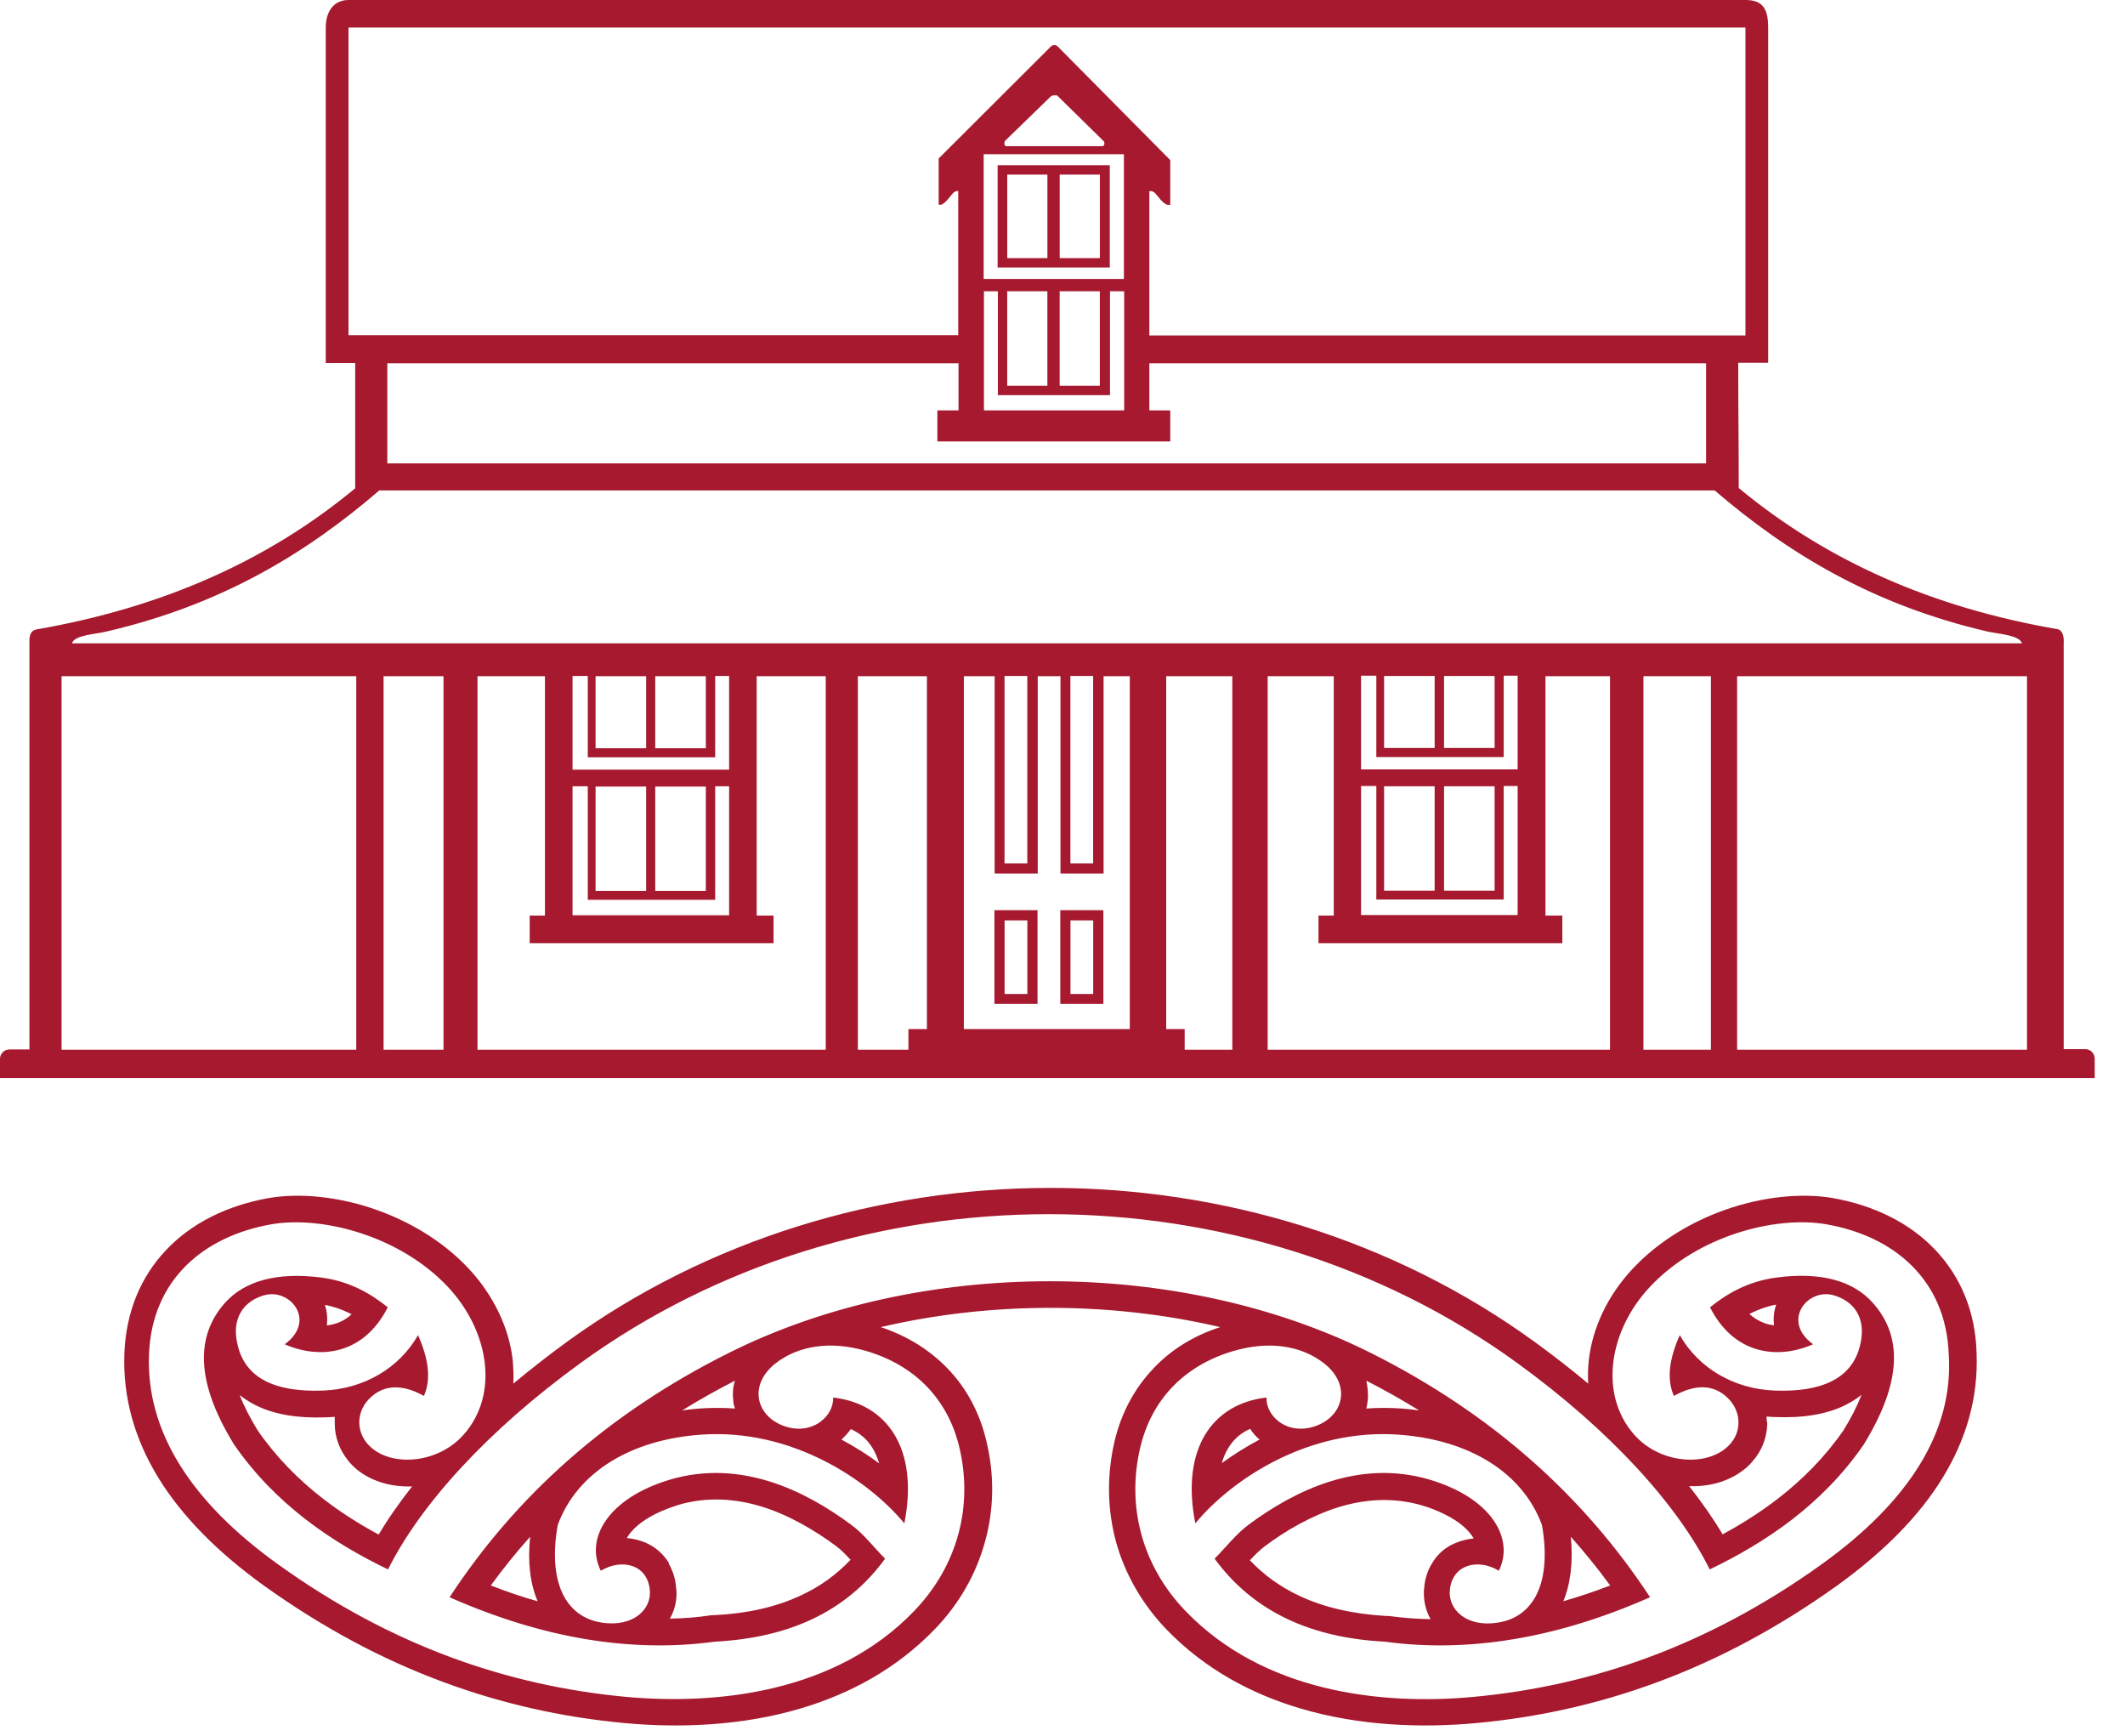
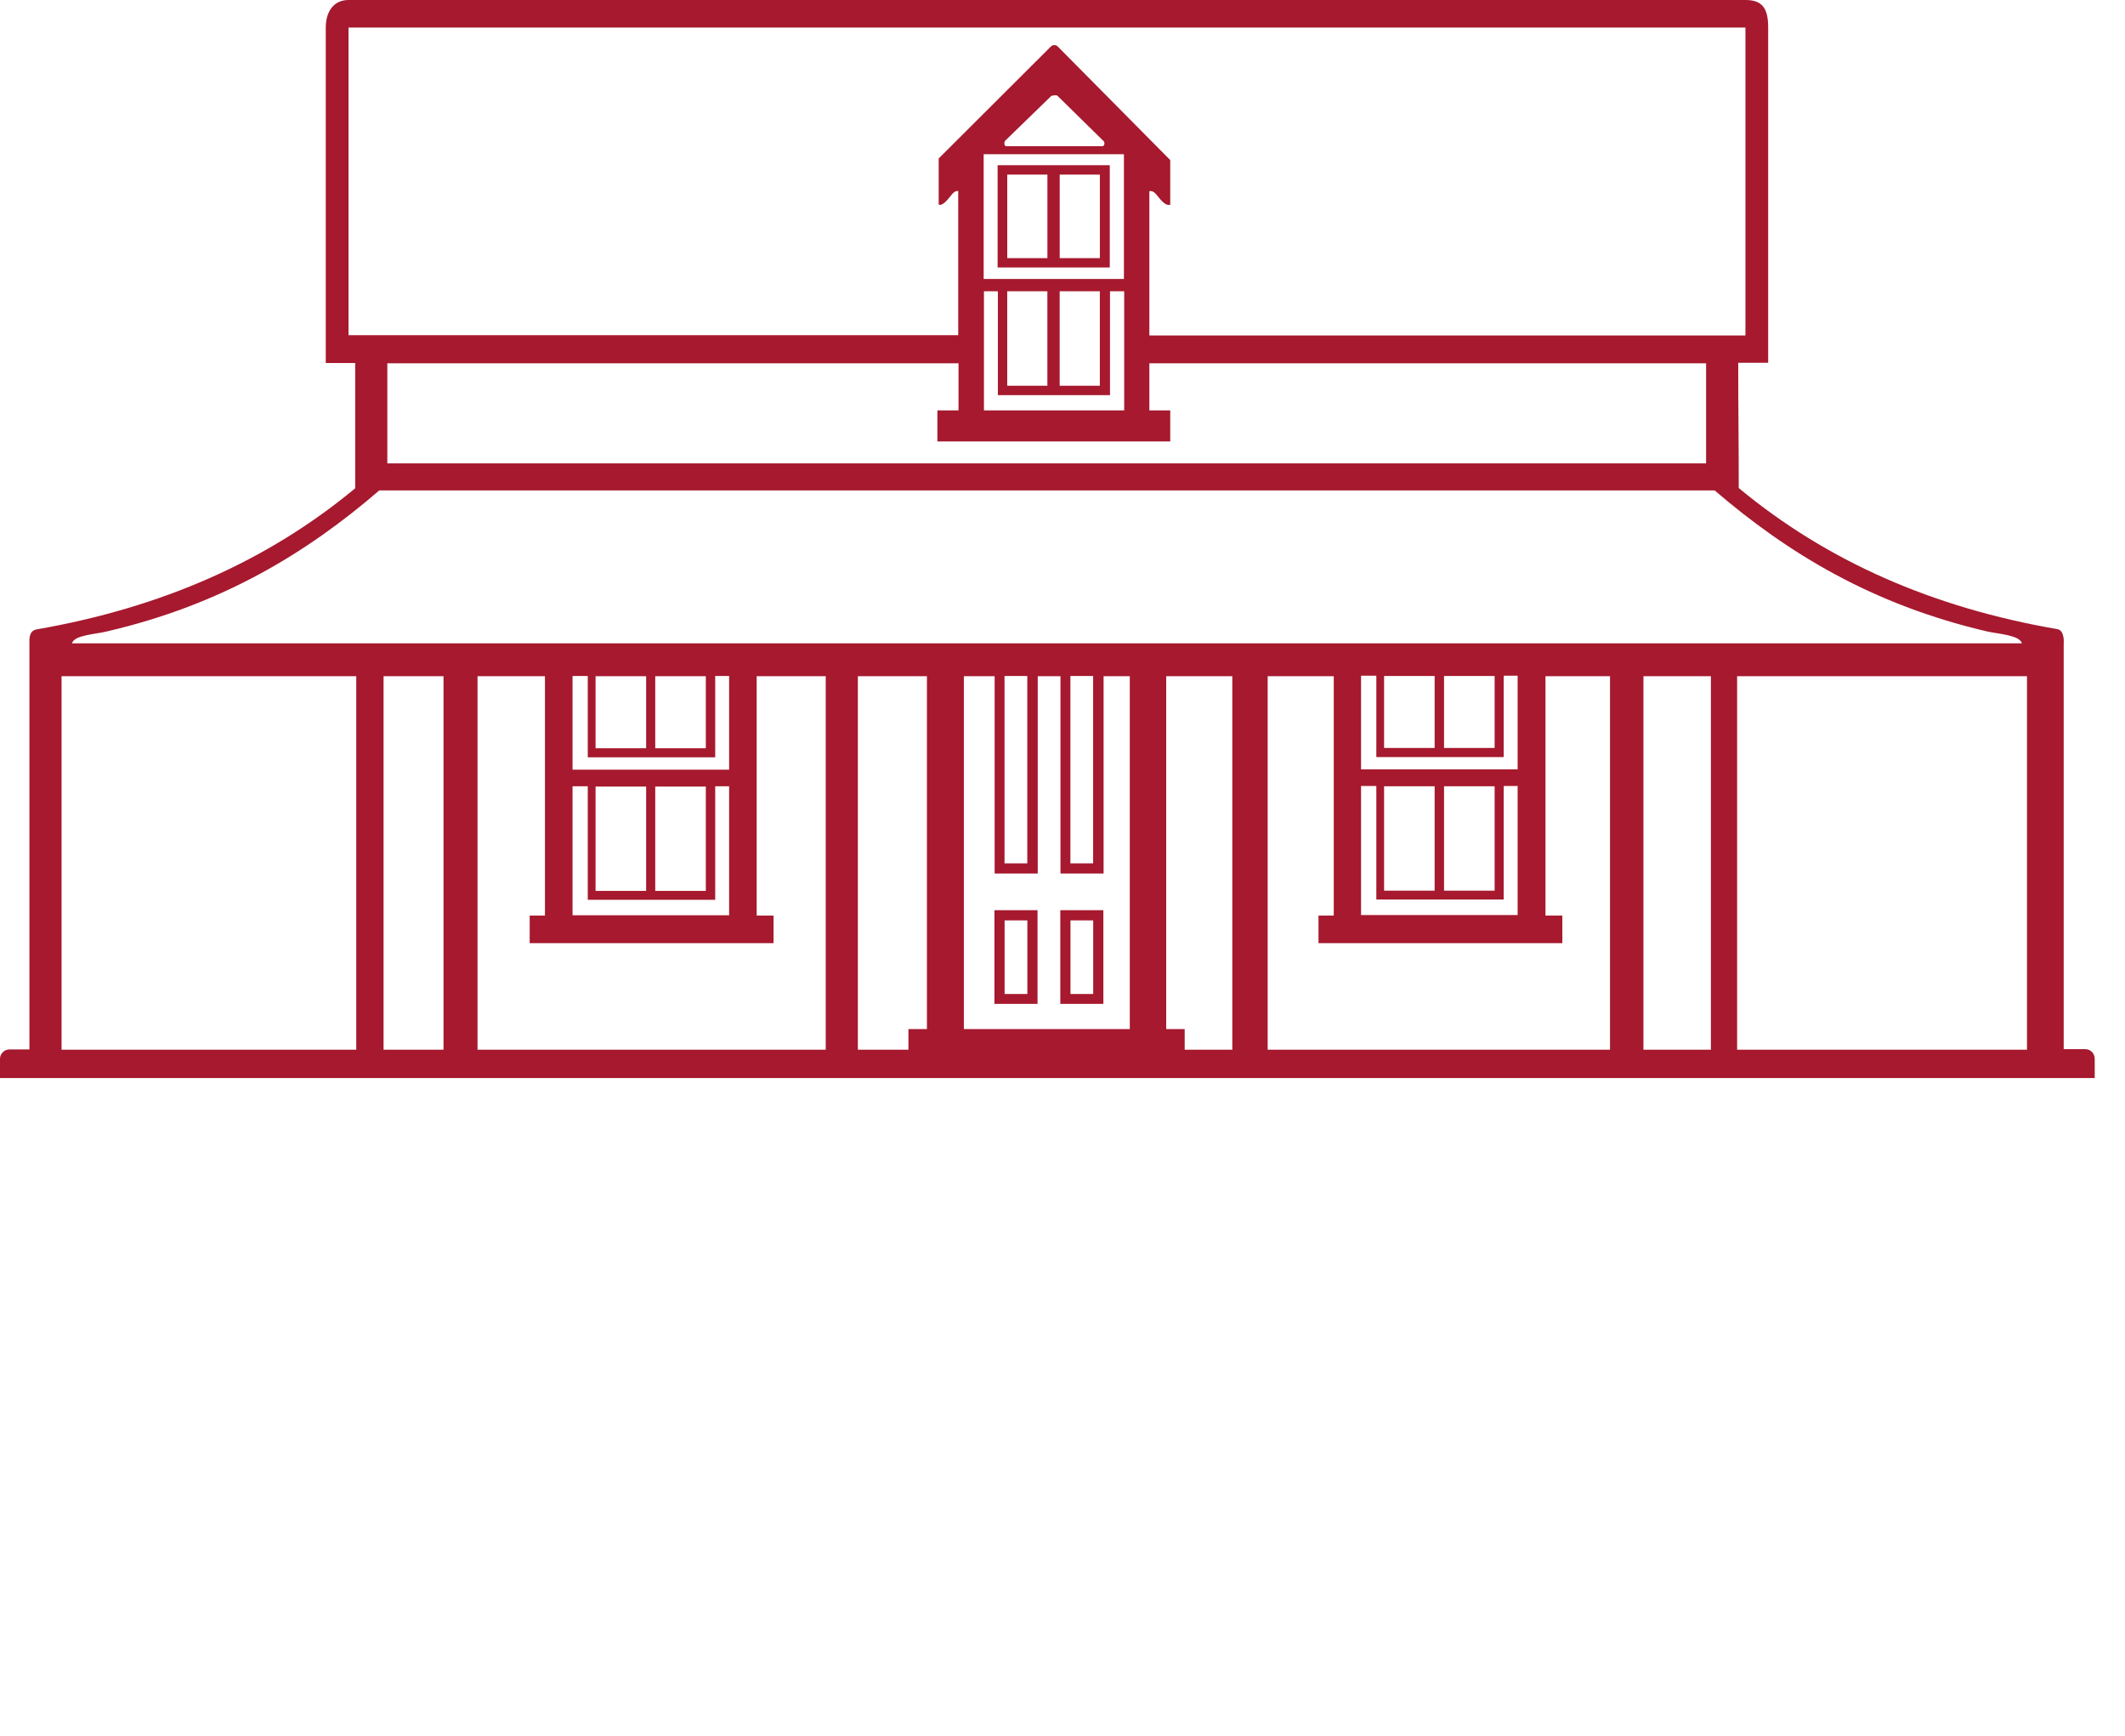
<svg xmlns="http://www.w3.org/2000/svg" width="60" height="49" viewBox="0 0 60 49" fill="none">
  <path d="M58.881 29.618H58.269V18.161C58.269 18.161 58.306 17.798 58.087 17.76C54.573 17.156 51.58 15.841 49.094 13.777C49.094 12.598 49.079 11.427 49.079 10.241H49.925V0.778C49.925 0.242 49.767 0 49.283 0H9.84C9.424 0 9.198 0.325 9.198 0.778V10.248H10.029V13.785C7.542 15.848 4.55 17.156 1.035 17.768C0.801 17.806 0.831 18.085 0.831 18.168V29.626H0.265C0.121 29.626 0 29.747 0 29.89V30.17V30.434H59.145V30.177V29.89C59.145 29.739 59.025 29.618 58.881 29.618ZM9.84 9.47V0.778H49.283V9.47H32.452V5.396C32.535 5.381 32.603 5.426 32.671 5.517C32.785 5.661 32.906 5.804 33.011 5.782H33.042V4.519L29.86 1.307C29.814 1.262 29.724 1.262 29.678 1.307L26.504 4.474V5.774C26.61 5.819 26.739 5.661 26.86 5.509C26.92 5.426 26.98 5.389 27.056 5.389V9.462H9.84V9.47ZM33.042 12.462V11.586H32.452V10.256H48.172V13.082H10.936V10.256H27.064V11.586H26.467V12.462H33.042ZM31.734 4.361V7.875H27.774V4.353H31.734V4.361ZM28.371 3.983L29.686 2.706C29.686 2.706 29.822 2.668 29.86 2.706L31.175 3.998C31.198 4.066 31.175 4.104 31.145 4.126H28.394C28.356 4.096 28.348 4.058 28.371 3.983ZM31.054 8.223V10.89H29.92V8.223H31.054ZM29.573 8.223V10.89H28.439V8.223H29.573ZM28.175 8.223V11.155H31.341V8.223H31.742V11.586H27.782V8.223H28.175ZM3.008 17.828C6.258 17.073 8.646 15.621 10.709 13.845H48.414C50.484 15.621 52.873 17.073 56.115 17.828C56.417 17.896 57.022 17.927 57.09 18.161H2.033C2.093 17.927 2.706 17.904 3.008 17.828ZM42.458 25.401V22.189H42.851V25.832H38.43V22.189H38.861V25.393H42.458V25.401ZM39.08 25.144V22.197H40.508V25.144H39.08ZM40.773 25.144V22.197H42.201V25.144H40.773ZM38.43 21.72V19.075H38.861V21.373H42.458V19.075H42.851V21.72H38.43ZM39.08 21.116V19.083H40.508V21.116H39.08ZM40.773 21.116V19.083H42.201V21.116H40.773ZM30.865 19.083V24.373H30.223V19.083H30.865ZM29.006 19.083V24.373H28.363V19.083H29.006ZM20.194 25.409V22.197H20.587V25.839H16.166V22.197H16.596V25.401H20.194V25.409ZM16.816 25.151V22.204H18.244V25.151H16.816ZM18.501 25.151V22.204H19.929V25.151H18.501ZM16.166 21.728V19.083H16.596V21.38H20.194V19.083H20.587V21.728H16.166ZM16.816 21.123V19.09H18.244V21.123H16.816ZM18.501 21.123V19.09H19.929V21.123H18.501ZM10.059 29.633H1.738V19.09H10.059V29.633ZM12.523 29.633H10.83V19.09H12.523V29.633ZM23.315 29.633H13.483V19.09H15.387V25.847H14.956V26.625H21.841V25.847H21.365V19.09H23.315V29.633ZM26.172 29.051H25.65V29.633H24.222V19.09H26.172V29.051ZM31.893 29.051H27.215V19.09H28.084V24.66H29.301V19.09H29.943V24.66H31.16V19.09H31.9V29.051H31.893ZM34.795 29.633H33.45V29.051H32.928V19.09H34.795V29.633ZM45.451 29.633H35.793V19.09H37.659V25.847H37.228V26.625H44.113V25.847H43.637V19.09H45.459V29.633H45.451ZM48.308 29.633H46.403V19.09H48.308V29.633ZM57.233 29.633H49.048V19.09H57.233V29.633Z" fill="#A6192E" />
  <path d="M31.335 4.664H28.168V7.551H31.335V4.664ZM29.574 7.287H28.44V4.929H29.574V7.287ZM31.055 7.287H29.921V4.929H31.055V7.287Z" fill="#A6192E" />
  <path d="M28.078 28.34H29.295V25.695H28.078V28.34ZM28.365 25.983H29.008V28.061H28.365V25.983Z" fill="#A6192E" />
  <path d="M29.938 28.34H31.154V25.695H29.938V28.34ZM30.225 25.983H30.867V28.061H30.225V25.983Z" fill="#A6192E" />
-   <path d="M54.661 35.304C53.928 34.518 52.901 34.026 51.752 33.822C50.883 33.671 49.772 33.777 48.706 34.155C47.769 34.487 46.839 35.032 46.114 35.802C45.396 36.558 44.958 37.495 44.859 38.41C44.837 38.629 44.829 38.841 44.844 39.06C44.376 38.667 43.869 38.274 43.34 37.888C39.35 34.986 34.505 33.535 29.669 33.535C24.832 33.535 19.987 34.986 15.997 37.888C15.468 38.274 14.969 38.667 14.493 39.06C14.508 38.848 14.493 38.629 14.478 38.41C14.38 37.495 13.934 36.558 13.223 35.802C12.498 35.032 11.568 34.487 10.631 34.155C9.566 33.777 8.455 33.671 7.585 33.822C6.437 34.026 5.409 34.518 4.676 35.304C3.988 36.037 3.557 37.012 3.512 38.213C3.467 39.438 3.792 40.609 4.472 41.72C5.137 42.801 6.134 43.813 7.457 44.766C9.135 45.967 10.82 46.859 12.521 47.486C14.213 48.114 15.921 48.484 17.637 48.643C19.179 48.786 20.947 48.726 22.617 48.227C23.993 47.819 25.308 47.116 26.389 45.998C27.091 45.272 27.56 44.433 27.809 43.534C28.067 42.619 28.082 41.652 27.855 40.7C27.666 39.883 27.288 39.181 26.744 38.621C26.245 38.108 25.618 37.715 24.87 37.465C26.419 37.102 28.044 36.921 29.661 36.921C31.278 36.921 32.903 37.102 34.453 37.465C33.704 37.707 33.07 38.1 32.578 38.621C32.034 39.188 31.656 39.891 31.467 40.7C31.248 41.652 31.263 42.619 31.513 43.534C31.762 44.426 32.238 45.272 32.934 45.998C34.014 47.116 35.329 47.819 36.705 48.227C38.375 48.726 40.143 48.786 41.685 48.643C43.401 48.484 45.109 48.114 46.802 47.486C48.495 46.859 50.187 45.967 51.865 44.766C53.188 43.813 54.193 42.793 54.85 41.72C55.531 40.609 55.856 39.438 55.81 38.213C55.78 37.012 55.349 36.037 54.661 35.304ZM51.434 44.161C48.2 46.481 44.92 47.592 41.625 47.902C38.987 48.151 35.677 47.766 33.478 45.484C32.238 44.199 31.808 42.514 32.193 40.873C32.51 39.521 33.432 38.546 34.831 38.138C35.843 37.843 36.75 37.987 37.392 38.493C38.111 39.06 37.967 39.883 37.264 40.209C36.44 40.586 35.745 40.035 35.76 39.453C34.233 39.627 33.334 40.896 33.75 43.005C34.747 41.796 36.916 40.307 39.516 40.503C41.466 40.647 42.985 41.554 43.537 43.05C43.816 44.63 43.34 45.65 42.282 45.809C41.406 45.945 40.884 45.438 40.937 44.887C41.005 44.161 41.738 43.987 42.32 44.343C42.766 43.443 42.123 42.287 40.347 41.765C38.375 41.191 36.569 42.068 35.254 43.043C34.891 43.315 34.611 43.685 34.294 44.002C35.412 45.529 37.06 46.239 39.1 46.345C41.443 46.663 43.937 46.262 46.59 45.091C44.731 42.257 42.139 39.914 38.7 38.191C33.319 35.5 25.973 35.493 20.584 38.191C17.146 39.906 14.554 42.249 12.694 45.091C15.347 46.262 17.841 46.663 20.184 46.345C22.232 46.239 23.88 45.529 24.991 44.002C24.673 43.685 24.393 43.307 24.031 43.043C22.716 42.068 20.91 41.191 18.937 41.765C17.161 42.287 16.511 43.443 16.964 44.343C17.554 43.987 18.279 44.161 18.348 44.887C18.4 45.438 17.879 45.937 17.002 45.809C15.944 45.65 15.468 44.63 15.748 43.05C16.299 41.554 17.818 40.647 19.768 40.503C22.368 40.307 24.537 41.803 25.535 43.005C25.95 40.896 25.051 39.627 23.524 39.453C23.54 40.035 22.837 40.586 22.02 40.209C21.318 39.883 21.174 39.06 21.892 38.493C22.534 37.987 23.449 37.843 24.454 38.138C25.852 38.546 26.774 39.521 27.091 40.873C27.477 42.514 27.046 44.199 25.807 45.484C23.608 47.766 20.297 48.144 17.66 47.902C14.365 47.592 11.077 46.481 7.85 44.161C5.386 42.393 4.124 40.405 4.207 38.243C4.283 36.127 5.757 34.895 7.661 34.563C9.082 34.314 11.274 34.88 12.634 36.316C13.813 37.563 14.1 39.362 13.095 40.496C12.407 41.282 11.168 41.418 10.518 40.896C10.034 40.511 10.011 39.831 10.503 39.415C10.956 39.029 11.493 39.143 11.969 39.407C12.181 38.931 12.097 38.349 11.803 37.692C11.274 38.621 10.276 39.211 9.127 39.256C7.774 39.309 6.973 38.909 6.731 38.055C6.482 37.178 6.928 36.717 7.457 36.566C8.198 36.354 8.946 37.291 8.039 37.949C8.999 38.372 10.253 38.274 10.949 36.906C10.48 36.528 9.883 36.173 9.082 36.067C7.797 35.901 6.905 36.173 6.361 36.77C5.515 37.715 5.522 39.014 6.611 40.783C7.767 42.453 9.354 43.534 10.956 44.305C11.871 42.476 13.76 40.39 16.383 38.485C24.106 32.87 35.14 32.878 42.849 38.485C45.471 40.39 47.361 42.476 48.275 44.305C49.878 43.534 51.465 42.461 52.621 40.783C53.709 39.014 53.724 37.715 52.87 36.77C52.334 36.173 51.434 35.893 50.15 36.067C49.349 36.173 48.752 36.528 48.283 36.906C48.978 38.274 50.233 38.372 51.193 37.949C50.286 37.291 51.034 36.354 51.775 36.566C52.303 36.717 52.749 37.178 52.5 38.055C52.258 38.901 51.457 39.309 50.104 39.256C48.956 39.211 47.958 38.621 47.429 37.692C47.134 38.349 47.051 38.931 47.263 39.407C47.739 39.143 48.275 39.022 48.729 39.415C49.22 39.838 49.197 40.518 48.714 40.896C48.064 41.418 46.824 41.282 46.137 40.496C45.139 39.355 45.426 37.556 46.598 36.316C47.958 34.873 50.15 34.314 51.571 34.563C53.475 34.895 54.949 36.127 55.024 38.243C55.16 40.405 53.898 42.393 51.434 44.161ZM35.564 40.639C35.178 40.843 34.823 41.07 34.498 41.304C34.543 41.138 34.611 40.987 34.694 40.858C34.838 40.624 35.042 40.45 35.299 40.337C35.375 40.458 35.465 40.556 35.564 40.639ZM38.579 38.977C39.093 39.241 39.592 39.521 40.068 39.816C39.909 39.793 39.743 39.778 39.584 39.763C39.244 39.74 38.904 39.74 38.579 39.763C38.594 39.695 38.609 39.619 38.617 39.543C38.639 39.355 38.617 39.166 38.579 38.977ZM40.431 44.138C40.31 44.335 40.234 44.562 40.212 44.826C40.196 44.962 40.204 45.083 40.219 45.204C40.249 45.385 40.302 45.552 40.393 45.71C39.992 45.703 39.607 45.673 39.214 45.62H39.146C38.224 45.567 37.392 45.385 36.675 45.045C36.161 44.803 35.692 44.471 35.291 44.048C35.428 43.897 35.571 43.761 35.707 43.655C36.304 43.209 37.015 42.793 37.785 42.551C38.519 42.325 39.32 42.257 40.151 42.498C40.385 42.566 40.605 42.657 40.801 42.755C41.202 42.952 41.466 43.186 41.61 43.428H41.617C41.436 43.451 41.254 43.489 41.088 43.564C40.824 43.67 40.589 43.866 40.431 44.138ZM44.353 43.383C44.746 43.828 45.116 44.282 45.464 44.758C45.018 44.932 44.58 45.075 44.141 45.204C44.345 44.713 44.421 44.093 44.353 43.383ZM20.705 39.543C20.705 39.619 20.728 39.687 20.751 39.763C20.426 39.74 20.086 39.74 19.746 39.763C19.579 39.778 19.421 39.793 19.262 39.816C19.738 39.521 20.237 39.241 20.751 38.977C20.69 39.166 20.683 39.355 20.705 39.543ZM15.181 45.204C14.742 45.083 14.304 44.932 13.858 44.758C14.206 44.282 14.576 43.821 14.969 43.383C14.894 44.093 14.969 44.713 15.181 45.204ZM18.892 44.131C18.725 43.859 18.499 43.67 18.227 43.549C18.06 43.481 17.886 43.436 17.698 43.42C17.841 43.171 18.106 42.944 18.506 42.74C18.703 42.642 18.922 42.559 19.156 42.483C19.98 42.242 20.781 42.309 21.522 42.536C22.293 42.778 23.003 43.201 23.6 43.64C23.736 43.738 23.872 43.881 24.016 44.033C23.615 44.456 23.154 44.788 22.633 45.03C21.915 45.37 21.091 45.552 20.161 45.597H20.093C19.708 45.657 19.315 45.688 18.914 45.695C19.005 45.536 19.065 45.363 19.088 45.189C19.103 45.068 19.111 44.947 19.088 44.811C19.073 44.562 18.99 44.327 18.877 44.131H18.892ZM23.759 40.639C23.857 40.549 23.948 40.45 24.023 40.344C24.28 40.458 24.484 40.632 24.628 40.866C24.711 40.995 24.771 41.146 24.824 41.312C24.499 41.07 24.137 40.843 23.759 40.639ZM9.838 41.251C9.913 41.335 9.996 41.418 10.087 41.493C10.503 41.826 11.062 41.984 11.636 41.962C11.274 42.423 10.956 42.876 10.692 43.322C10.148 43.027 9.618 42.695 9.112 42.302C8.432 41.773 7.805 41.146 7.276 40.382C7.056 40.02 6.883 39.687 6.769 39.385C6.905 39.49 7.056 39.589 7.223 39.672C7.737 39.929 8.394 40.042 9.195 40.012C9.278 40.012 9.362 40.004 9.452 39.997C9.452 40.065 9.452 40.125 9.452 40.193C9.452 40.571 9.588 40.942 9.845 41.251H9.838ZM9.173 36.838C9.422 36.883 9.649 36.966 9.853 37.065L9.928 37.102C9.8 37.223 9.664 37.299 9.52 37.352C9.43 37.382 9.331 37.405 9.233 37.42V37.389C9.248 37.193 9.233 37.012 9.173 36.838ZM49.878 39.989C49.961 39.997 50.044 40.004 50.135 40.004C50.936 40.035 51.593 39.921 52.107 39.664C52.273 39.581 52.425 39.483 52.56 39.377C52.44 39.687 52.273 40.02 52.054 40.375C51.525 41.138 50.898 41.765 50.218 42.294C49.711 42.687 49.182 43.02 48.638 43.315C48.374 42.869 48.056 42.415 47.693 41.954C48.268 41.977 48.827 41.818 49.243 41.486C49.333 41.418 49.417 41.335 49.492 41.244C49.757 40.942 49.893 40.564 49.9 40.178C49.885 40.125 49.878 40.057 49.878 39.989ZM50.089 37.382V37.412C49.991 37.405 49.893 37.382 49.802 37.344C49.658 37.291 49.522 37.208 49.394 37.095L49.469 37.057C49.673 36.959 49.9 36.876 50.15 36.83C50.089 37.012 50.066 37.193 50.089 37.382Z" fill="#A6192E" />
</svg>